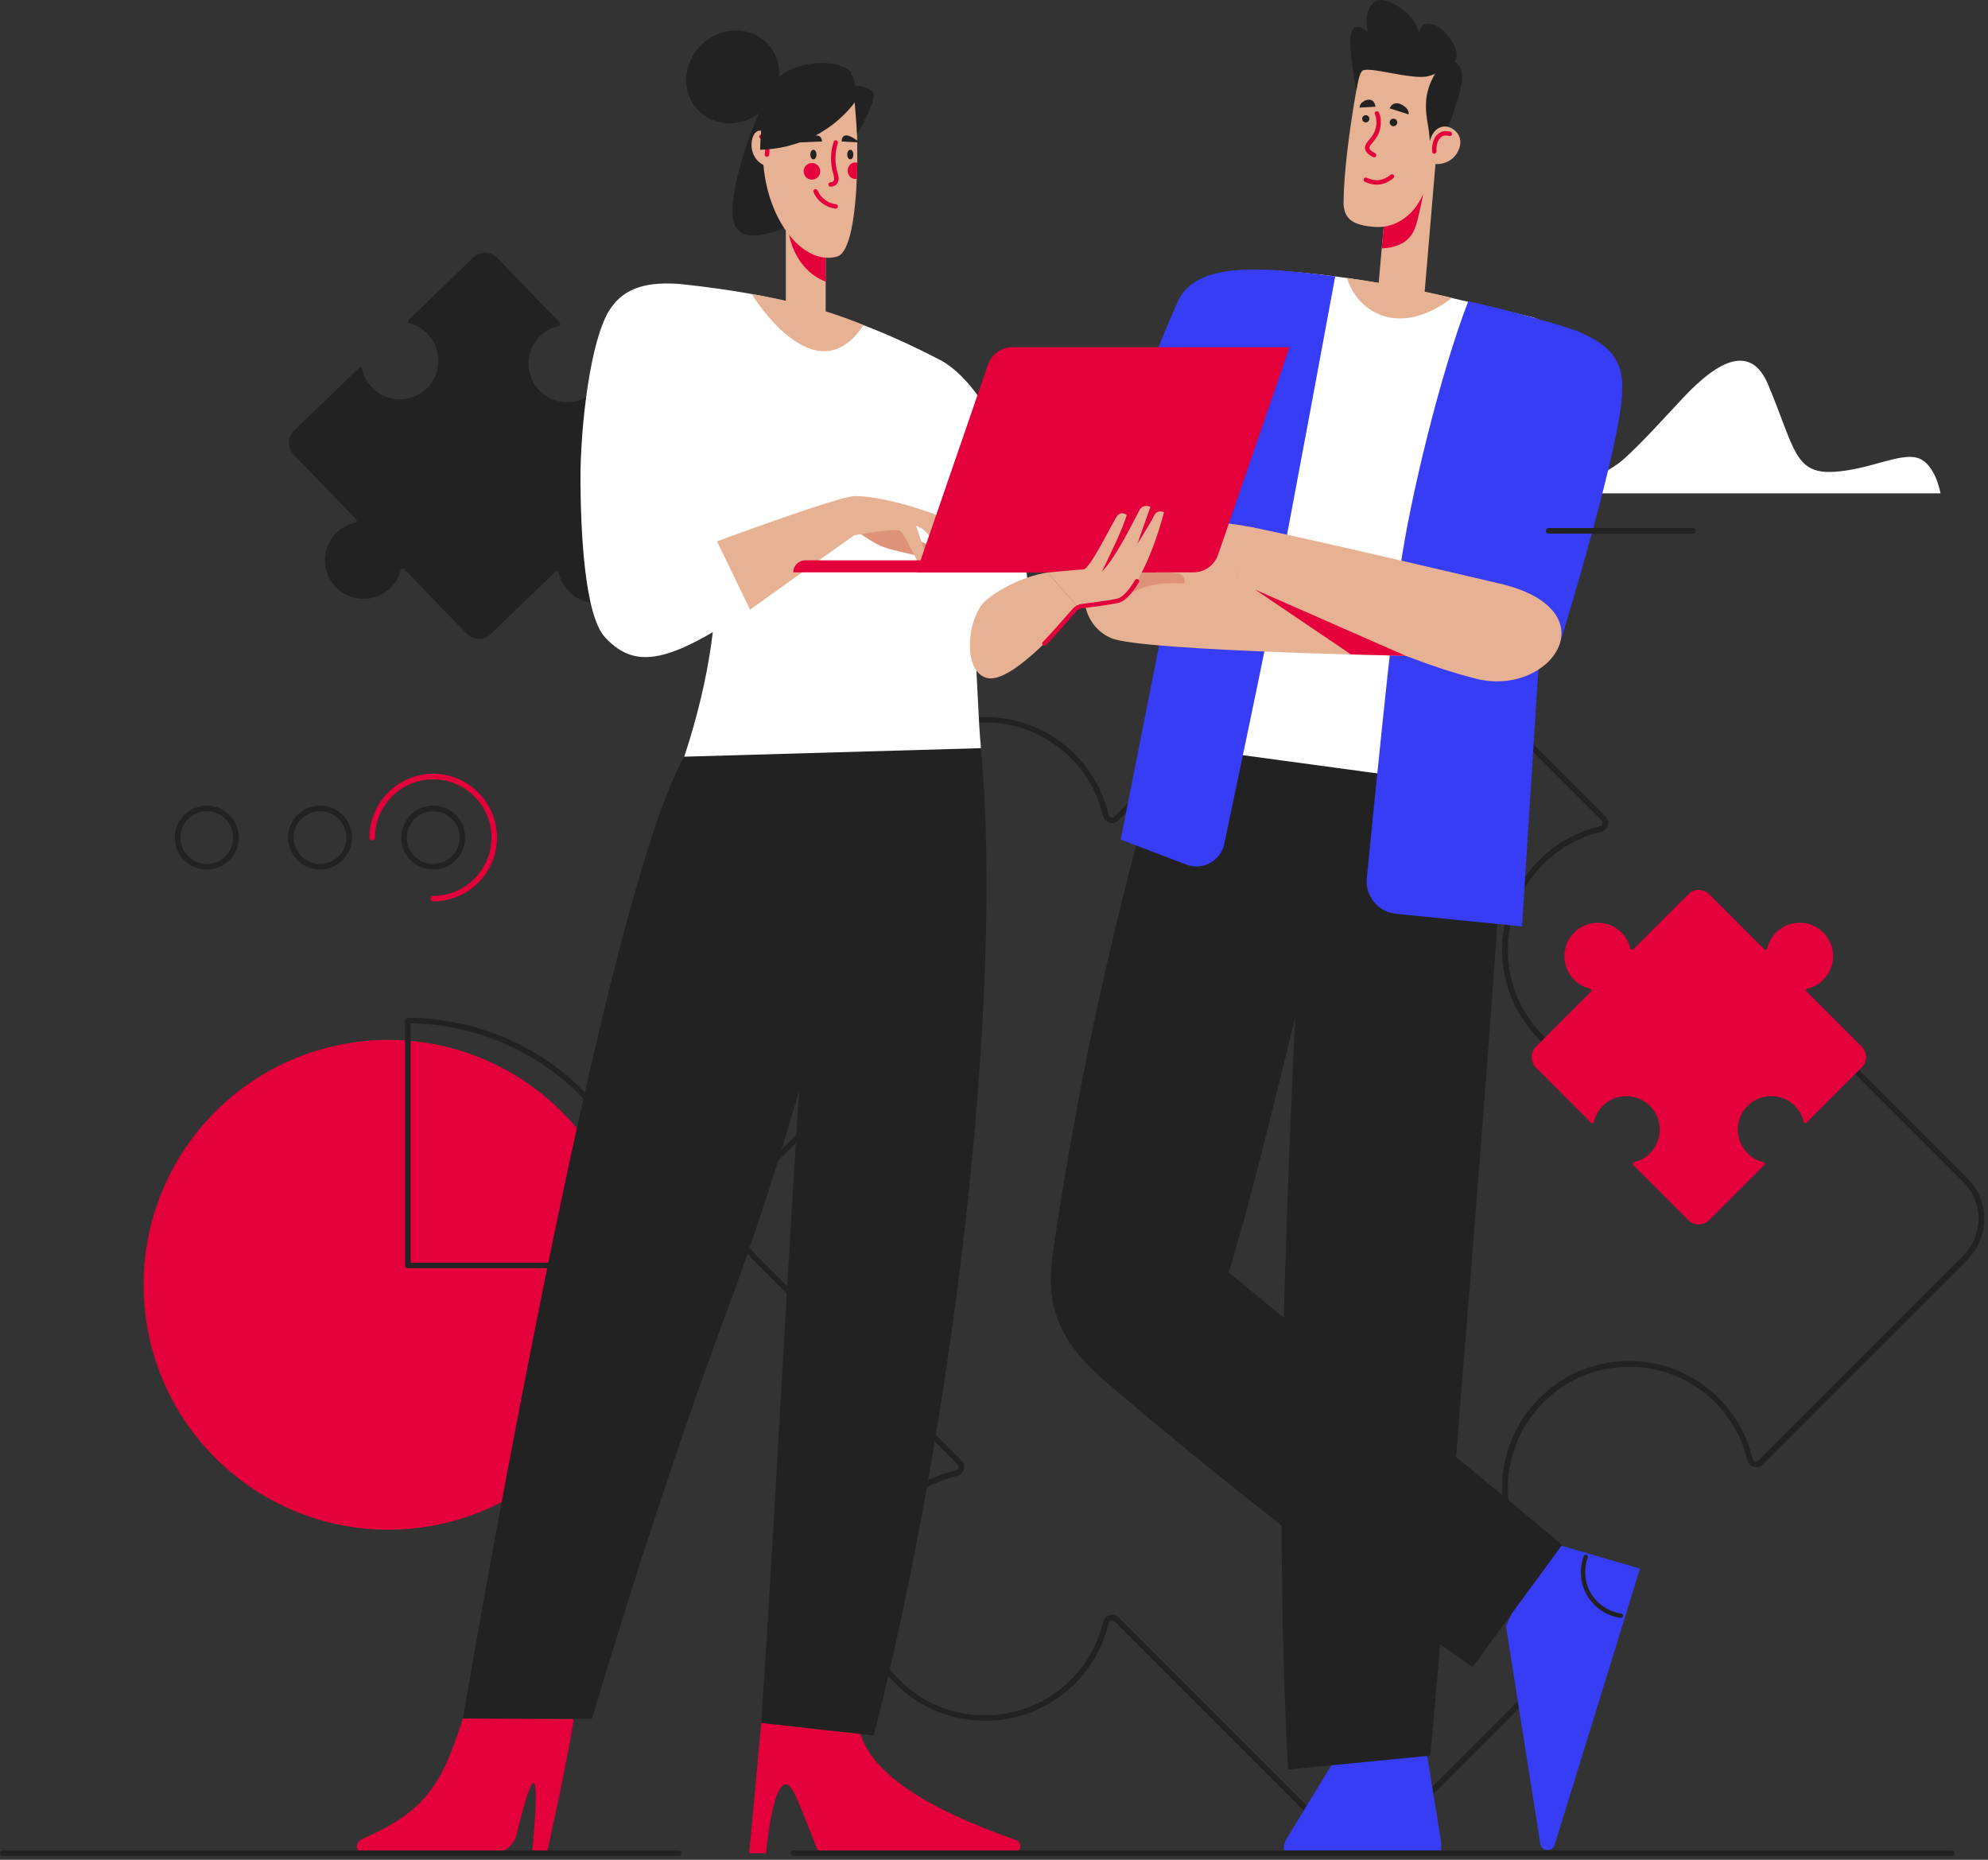
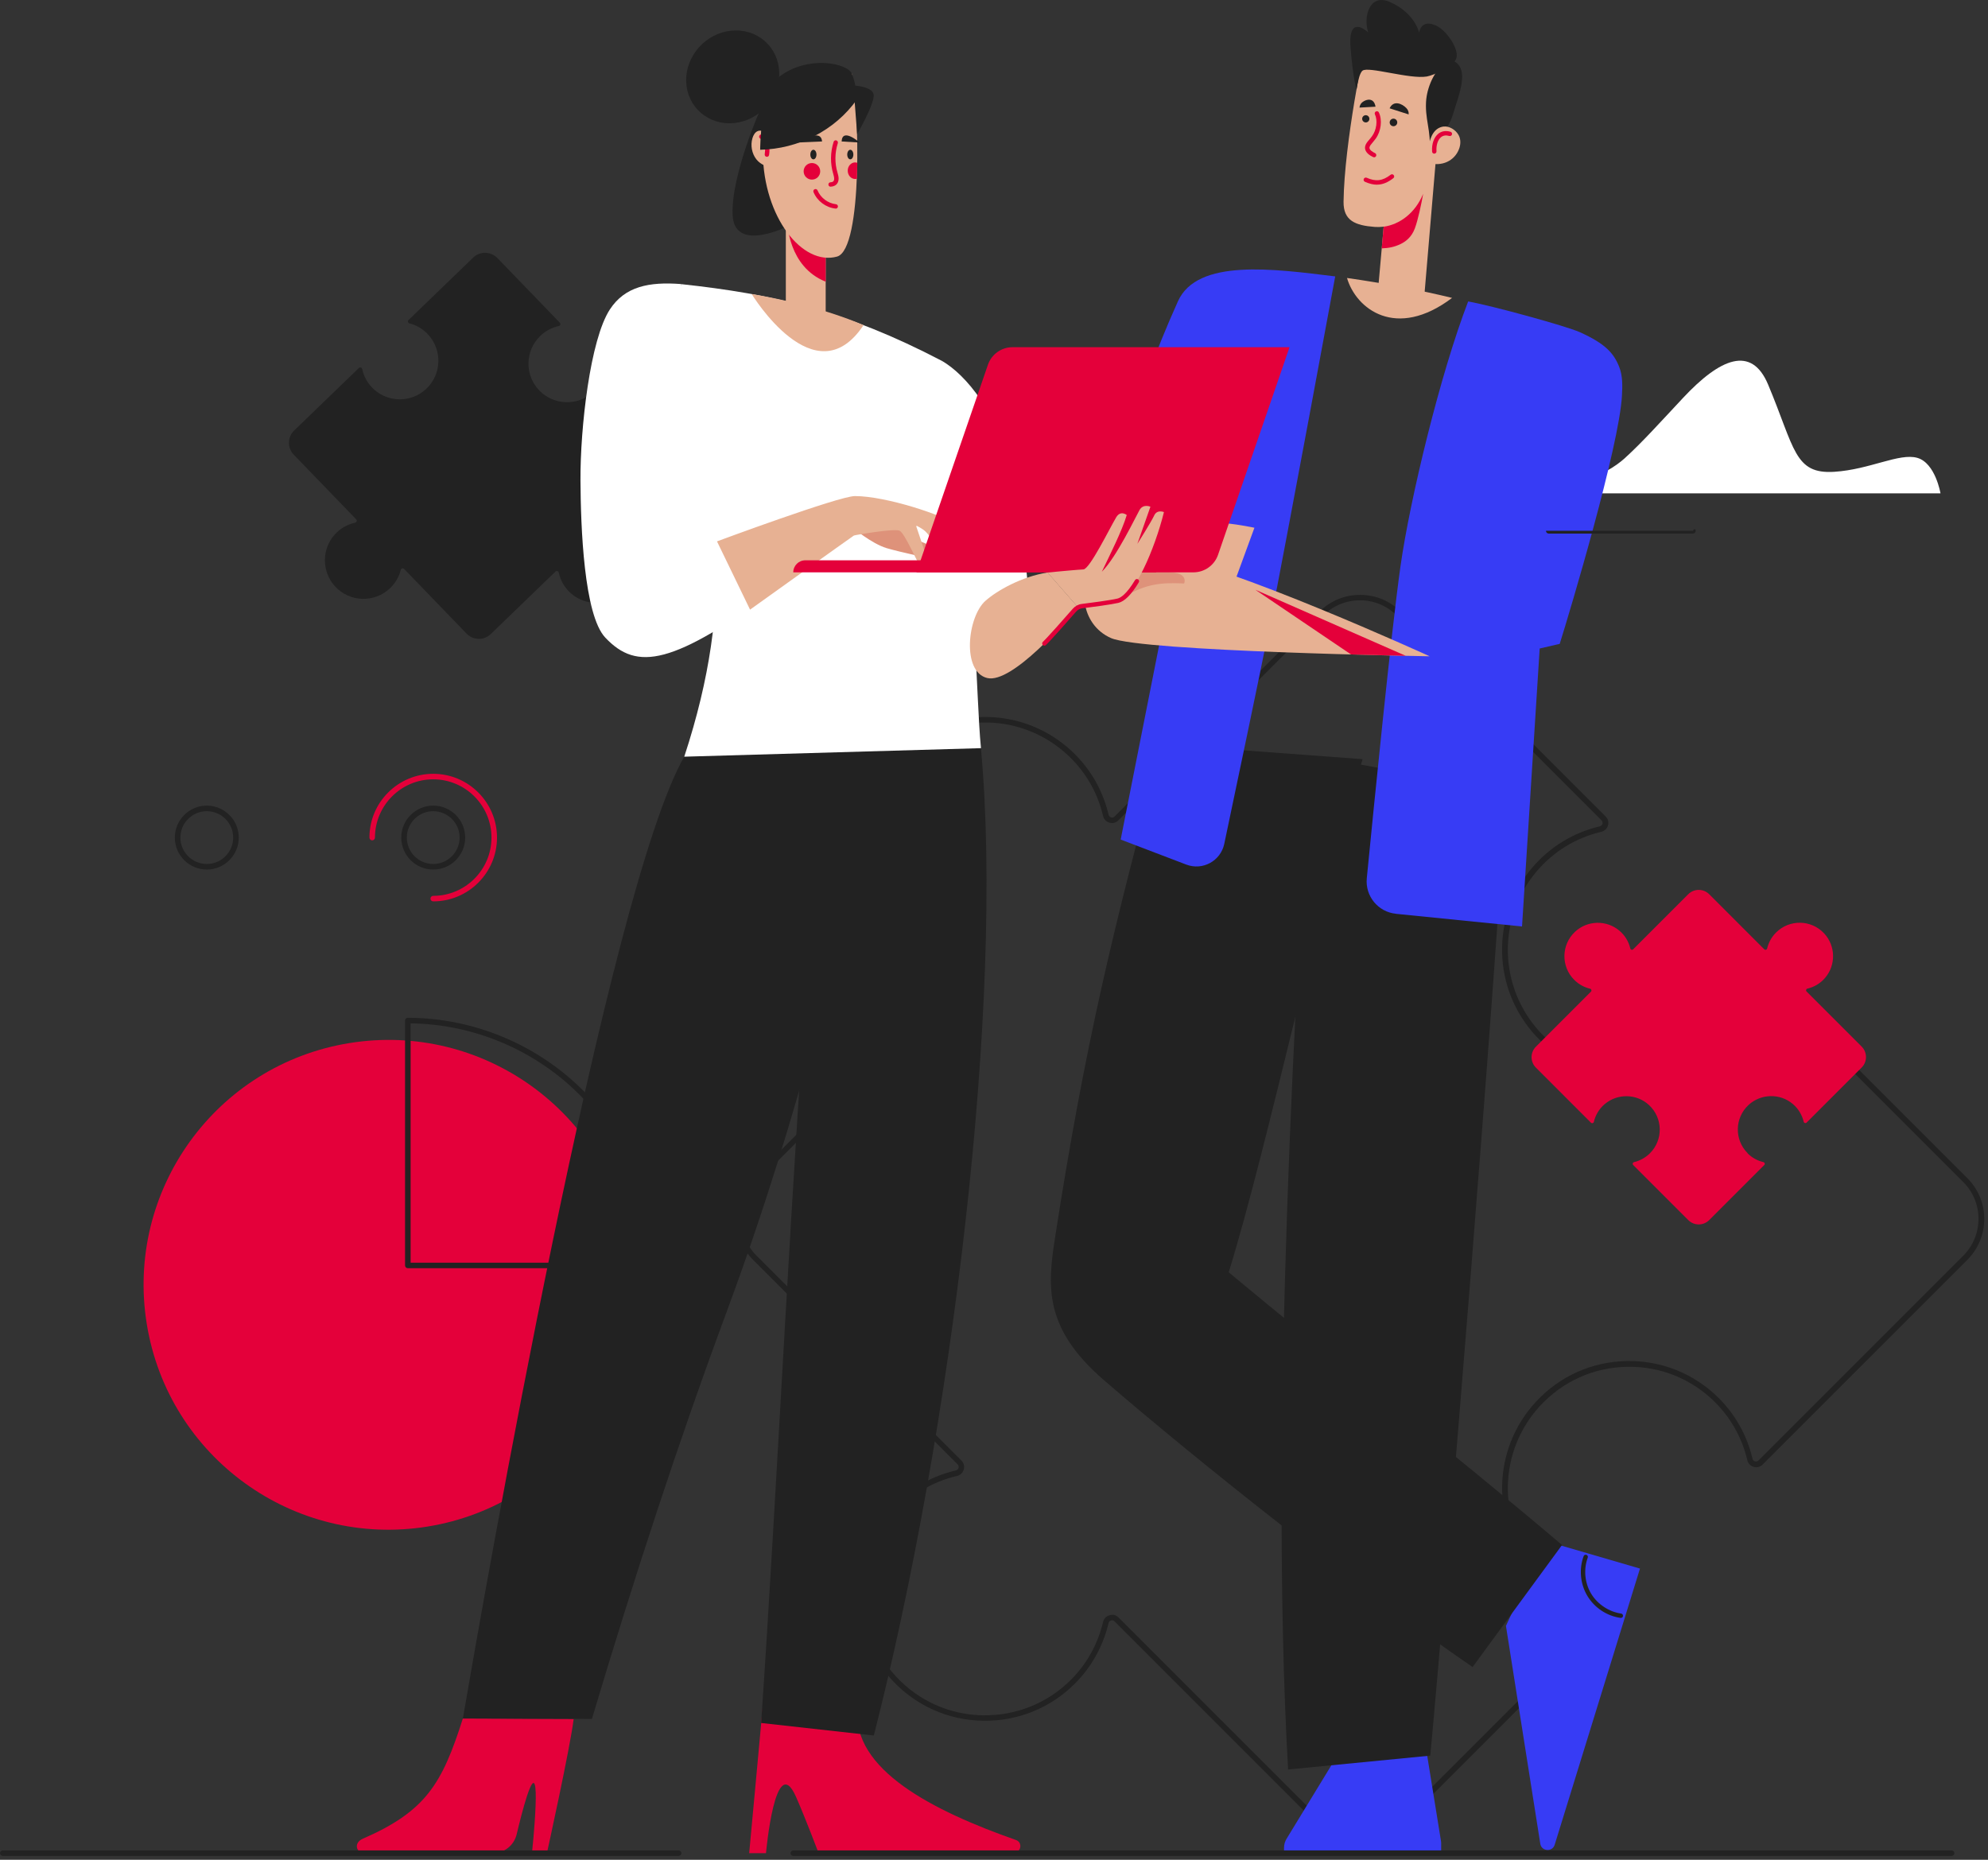
<svg xmlns="http://www.w3.org/2000/svg" width="403" height="377" viewBox="0 0 403 377" fill="none">
  <rect x="0" y="0" width="403" height="377" fill="#333333" stroke="none" />
  <g clip-path="url(#clip0_229_1883)">
    <path d="M275.71 373.59C272.59 373.59 269.65 372.37 267.44 370.17L225.93 328.66C225.66 328.39 225.35 328.44 225.23 328.48C224.97 328.55 224.78 328.75 224.72 329.02C223.63 333.68 221.27 337.92 217.9 341.29C212.91 346.28 206.26 348.94 199.23 348.82C192.18 348.69 185.65 345.77 180.84 340.59C171.96 331.03 171.64 316.34 180.1 306.42C183.69 302.21 188.42 299.32 193.78 298.07C194.04 298.01 194.24 297.82 194.32 297.56C194.35 297.44 194.41 297.13 194.14 296.86L152.63 255.35C148.07 250.79 148.07 243.37 152.63 238.82L194.14 197.31C194.41 197.04 194.36 196.73 194.32 196.61C194.25 196.35 194.05 196.16 193.78 196.1C189.13 195.01 184.88 192.65 181.51 189.28C176.52 184.29 173.85 177.66 173.98 170.61C174.11 163.56 177.03 157.03 182.21 152.22C191.77 143.34 206.46 143.02 216.38 151.48C220.59 155.07 223.47 159.8 224.73 165.16C224.79 165.42 224.98 165.62 225.24 165.7C225.36 165.73 225.67 165.79 225.94 165.52L267.45 124.01C269.66 121.8 272.59 120.59 275.72 120.59C278.85 120.59 281.78 121.81 283.99 124.01L325.5 165.52C325.98 166 326.16 166.67 325.97 167.32C325.78 167.98 325.27 168.46 324.61 168.62C319.48 169.82 314.96 172.58 311.53 176.61C303.44 186.1 303.75 200.14 312.24 209.28C316.84 214.23 323.09 217.03 329.83 217.15C336.55 217.26 342.92 214.71 347.69 209.95C350.91 206.73 353.17 202.67 354.21 198.22C354.37 197.55 354.85 197.04 355.51 196.86C356.16 196.67 356.83 196.86 357.31 197.33L398.82 238.84C401.03 241.05 402.24 243.98 402.24 247.11C402.24 250.24 401.02 253.17 398.82 255.38L357.31 296.89C356.83 297.37 356.15 297.55 355.51 297.36C354.85 297.17 354.37 296.66 354.21 296C353.17 291.55 350.91 287.49 347.69 284.27C342.92 279.5 336.57 276.94 329.83 277.07C323.09 277.19 316.84 279.99 312.24 284.94C303.75 294.08 303.44 308.13 311.53 317.61C314.96 321.63 319.48 324.39 324.61 325.6C325.28 325.76 325.78 326.24 325.97 326.9C326.15 327.55 325.97 328.22 325.5 328.7L283.99 370.21C281.78 372.42 278.85 373.63 275.72 373.63L275.71 373.59ZM225.43 327.32C225.91 327.32 226.37 327.51 226.72 327.86L268.23 369.37C270.23 371.37 272.88 372.47 275.7 372.47C278.52 372.47 281.18 371.37 283.17 369.37L324.68 327.86C324.95 327.59 324.9 327.28 324.86 327.16C324.79 326.9 324.59 326.71 324.32 326.65C318.96 325.39 314.22 322.5 310.64 318.3C302.18 308.38 302.5 293.69 311.38 284.13C316.19 278.95 322.72 276.03 329.77 275.9C336.8 275.77 343.45 278.45 348.44 283.43C351.81 286.8 354.17 291.04 355.26 295.7C355.32 295.96 355.51 296.16 355.77 296.24C355.89 296.27 356.2 296.32 356.47 296.06L397.98 254.55C399.98 252.55 401.07 249.9 401.07 247.08C401.07 244.26 399.97 241.6 397.98 239.61L356.47 198.1C356.2 197.83 355.89 197.88 355.77 197.92C355.51 197.99 355.32 198.19 355.26 198.46C354.17 203.11 351.81 207.36 348.44 210.73C343.45 215.72 336.82 218.41 329.77 218.26C322.72 218.13 316.19 215.21 311.37 210.03C302.49 200.47 302.17 185.78 310.63 175.86C314.22 171.65 318.95 168.77 324.31 167.51C324.57 167.45 324.77 167.26 324.85 167C324.88 166.88 324.93 166.57 324.67 166.3L283.16 124.79C281.16 122.79 278.51 121.69 275.69 121.69C272.87 121.69 270.21 122.79 268.22 124.79L226.71 166.3C226.23 166.78 225.56 166.95 224.91 166.77C224.25 166.58 223.77 166.07 223.61 165.41C222.41 160.28 219.65 155.76 215.62 152.33C206.13 144.24 192.09 144.54 182.95 153.04C178 157.64 175.2 163.89 175.08 170.63C174.96 177.38 177.52 183.72 182.28 188.49C185.5 191.71 189.56 193.97 194.01 195.01C194.68 195.17 195.19 195.65 195.37 196.31C195.56 196.96 195.37 197.64 194.9 198.12L153.39 239.63C149.27 243.75 149.27 250.45 153.39 254.57L194.9 296.08C195.38 296.56 195.56 297.23 195.37 297.89C195.18 298.54 194.67 299.03 194.01 299.19C188.88 300.39 184.35 303.15 180.93 307.18C172.84 316.67 173.15 330.71 181.64 339.85C186.24 344.8 192.49 347.6 199.23 347.72C206.01 347.81 212.32 345.28 217.09 340.52C220.31 337.3 222.57 333.24 223.61 328.79C223.77 328.12 224.25 327.61 224.91 327.43C225.08 327.38 225.25 327.36 225.42 327.36L225.43 327.32Z" fill="#222222" />
    <path d="M354.27 233.76C351.56 231.05 351.63 226.63 354.45 224C356.95 221.68 360.85 221.59 363.44 223.8C364.59 224.78 365.32 226.05 365.64 227.4C365.7 227.66 366.03 227.76 366.22 227.57L377.39 216.4C378.56 215.23 378.56 213.33 377.39 212.16L366.22 200.99C366.03 200.8 366.12 200.47 366.39 200.41C367.74 200.09 369.01 199.37 369.99 198.21C372.2 195.61 372.12 191.72 369.79 189.22C367.16 186.39 362.74 186.33 360.03 189.04C359.11 189.96 358.51 191.09 358.23 192.27C358.17 192.53 357.84 192.63 357.65 192.44L346.48 181.27C345.31 180.1 343.41 180.1 342.24 181.27L331.07 192.44C330.88 192.63 330.55 192.54 330.49 192.27C330.17 190.92 329.45 189.65 328.29 188.67C325.69 186.46 321.79 186.54 319.3 188.87C316.47 191.5 316.41 195.92 319.12 198.63C320.04 199.55 321.17 200.15 322.35 200.43C322.61 200.49 322.71 200.82 322.52 201.01L311.35 212.18C310.18 213.35 310.18 215.25 311.35 216.42L322.52 227.59C322.71 227.78 323.04 227.69 323.1 227.42C323.42 226.07 324.14 224.8 325.3 223.82C327.9 221.61 331.8 221.69 334.29 224.02C337.12 226.65 337.18 231.07 334.47 233.78C333.55 234.7 332.42 235.3 331.24 235.58C330.98 235.64 330.88 235.97 331.07 236.16L342.24 247.33C343.41 248.5 345.31 248.5 346.48 247.33L357.65 236.16C357.84 235.97 357.75 235.64 357.48 235.58C356.3 235.3 355.17 234.71 354.25 233.78L354.27 233.76Z" fill="#E4003A" />
    <path d="M86.67 67.7C89.74 70.88 89.58 75.98 86.26 78.96C83.33 81.59 78.83 81.61 75.88 79C74.57 77.84 73.75 76.36 73.42 74.8C73.35 74.49 72.98 74.38 72.75 74.6L59.63 87.27C58.26 88.6 58.22 90.78 59.54 92.16L72.21 105.28C72.43 105.51 72.31 105.88 72.01 105.95C70.45 106.29 68.97 107.1 67.81 108.41C65.2 111.36 65.22 115.86 67.85 118.79C70.83 122.11 75.93 122.27 79.11 119.2C80.19 118.15 80.9 116.87 81.25 115.51C81.33 115.21 81.7 115.1 81.92 115.33L94.59 128.45C95.92 129.82 98.1 129.86 99.48 128.54L112.6 115.87C112.83 115.65 113.2 115.77 113.27 116.07C113.61 117.63 114.42 119.11 115.73 120.27C118.68 122.88 123.18 122.86 126.11 120.23C129.43 117.25 129.59 112.15 126.52 108.97C125.47 107.89 124.19 107.18 122.83 106.83C122.53 106.75 122.42 106.38 122.65 106.16L135.77 93.49C137.14 92.16 137.18 89.98 135.86 88.6L123.19 75.48C122.97 75.25 122.59 75.36 122.52 75.66C122.13 77.21 121.26 78.66 119.91 79.77C116.87 82.27 112.37 82.09 109.53 79.36C106.32 76.27 106.34 71.16 109.52 68.1C110.6 67.05 111.91 66.39 113.28 66.09C113.59 66.02 113.7 65.65 113.49 65.42L100.82 52.3C99.49 50.93 97.31 50.89 95.93 52.21L82.81 64.88C82.58 65.1 82.69 65.48 82.99 65.55C84.35 65.89 85.63 66.6 86.68 67.69L86.67 67.7Z" fill="#222222" />
    <path d="M86.707 309.448C113.768 305.055 132.145 279.556 127.752 252.495C123.36 225.434 97.861 207.058 70.8 211.45C43.739 215.843 25.362 241.341 29.755 268.402C34.148 295.464 59.646 313.84 86.707 309.448Z" fill="#E4003A" />
    <path d="M132.31 257.08H82.67C82.36 257.08 82.11 256.83 82.11 256.52V206.88C82.11 206.57 82.36 206.32 82.67 206.32C95.88 206.32 108.82 211.68 118.17 221.02C127.51 230.36 132.87 243.3 132.87 256.52C132.87 256.83 132.62 257.08 132.31 257.08ZM83.24 255.96H131.75C131.6 243.24 126.38 230.82 117.38 221.82C108.38 212.82 95.96 207.6 83.24 207.45V255.96Z" fill="#222222" />
    <path d="M393.36 100.01H300.57C300.57 100.01 301.76 94.33 305.91 92.78C310.64 91.01 317.11 96.61 320.74 96.83C323.96 97.02 327.78 94.33 329.34 92.91C332.95 89.63 336.59 85.56 341.22 80.62C348.68 72.66 355.05 69.9 358.43 77.97C363.86 90.92 363.72 96.16 371.85 95.64C379.06 95.18 385.04 91.76 388.69 92.82C392.34 93.88 393.37 100.01 393.37 100.01H393.36Z" fill="white" />
    <path d="M87.82 182.72C87.51 182.72 87.26 182.47 87.26 182.16C87.26 181.85 87.51 181.6 87.82 181.6C94.33 181.6 99.63 176.3 99.63 169.79C99.63 163.28 94.33 157.98 87.82 157.98C81.31 157.98 76.01 163.28 76.01 169.79C76.01 170.1 75.76 170.35 75.45 170.35C75.14 170.35 74.89 170.1 74.89 169.79C74.89 162.66 80.69 156.86 87.82 156.86C94.95 156.86 100.75 162.66 100.75 169.79C100.75 176.92 94.95 182.72 87.82 182.72Z" fill="#E4003A" />
    <path d="M41.92 176.27C38.35 176.27 35.44 173.36 35.44 169.79C35.44 166.22 38.35 163.31 41.92 163.31C45.49 163.31 48.4 166.21 48.4 169.79C48.4 173.37 45.49 176.27 41.92 176.27ZM41.92 164.44C38.97 164.44 36.57 166.84 36.57 169.79C36.57 172.74 38.97 175.14 41.92 175.14C44.87 175.14 47.27 172.74 47.27 169.79C47.27 166.84 44.87 164.44 41.92 164.44Z" fill="#222222" />
-     <path d="M64.87 176.27C61.3 176.27 58.39 173.36 58.39 169.79C58.39 166.22 61.3 163.31 64.87 163.31C68.44 163.31 71.35 166.21 71.35 169.79C71.35 173.37 68.44 176.27 64.87 176.27ZM64.87 164.44C61.92 164.44 59.52 166.84 59.52 169.79C59.52 172.74 61.92 175.14 64.87 175.14C67.82 175.14 70.22 172.74 70.22 169.79C70.22 166.84 67.82 164.44 64.87 164.44Z" fill="#222222" />
    <path d="M87.82 176.27C84.25 176.27 81.34 173.36 81.34 169.79C81.34 166.22 84.25 163.31 87.82 163.31C91.39 163.31 94.3 166.21 94.3 169.79C94.3 173.37 91.39 176.27 87.82 176.27ZM87.82 164.44C84.87 164.44 82.47 166.84 82.47 169.79C82.47 172.74 84.87 175.14 87.82 175.14C90.77 175.14 93.17 172.74 93.17 169.79C93.17 166.84 90.77 164.44 87.82 164.44Z" fill="#222222" />
    <path d="M313.24 312.37L305.28 329.6L312.24 373.75C312.49 375.32 314.69 375.48 315.16 373.96L332.45 317.97L313.24 312.37Z" fill="#373CF5" />
    <path d="M260.29 375.66V374.59C260.29 373.9 260.49 373.22 260.87 372.64L271.46 355.27L288.87 353.13L292.1 373.13C292.13 373.32 292.15 373.51 292.15 373.7V375.66H260.29Z" fill="#373CF5" />
    <path d="M265.68 153.15C263.06 192.75 257.18 289.38 261.12 358.7L289.94 355.89C293.07 322.65 303.31 197.47 305.29 160.33L265.69 153.16L265.68 153.15Z" fill="#222222" />
    <path d="M235.76 150.89L276.21 153.89C267.47 182.84 256.96 232.44 249.08 257.91C270.34 275.66 293.13 293.23 316.65 313.19L298.52 337.93C275.56 322.21 243.06 296.43 223.8 279.79C211.69 269.33 212.31 260.98 213.84 251.1C219.9 211.93 225.73 187.8 235.76 150.89Z" fill="#222222" />
-     <path d="M305.28 160.32C309.06 127.6 314.65 91.49 315.58 77.06C315.95 71.41 314.9 65.34 310.61 64.3C295.08 60.56 278.54 56.2 259.64 54.93C253.27 54.5 247.92 57.18 247.07 63.51C243.27 91.89 238.19 118.23 235.76 150.89L305.28 160.32Z" fill="white" />
    <path d="M249.48 118.55C244.83 118.11 241.32 117.46 237.92 116.83C233.09 115.93 228.53 115.09 221.7 115.15V114.7C228.55 114.63 233.16 115.48 238.01 116.38C241.4 117.01 244.9 117.66 249.53 118.1L249.49 118.54L249.48 118.55Z" fill="#373CF5" />
    <path d="M236.26 125.26L220 119.07C221.9 109.66 224 101.69 227 92.57C230.78 81.08 233.89 71.96 238.79 61.07C242.73 52.32 258.31 54.52 270.67 56.03C270.67 56.03 260.85 109.28 257.33 127.02C255.47 136.4 250.59 159.61 248.18 171.06C247.45 174.53 243.79 176.53 240.47 175.26L227.18 170.19L234.97 130.83L236.25 125.26H236.26Z" fill="#373CF5" />
    <path d="M276.62 9.51C276.62 9.51 272.52 28.73 272.36 40.89C272.31 44.76 274.77 45.7 278.67 46C283.13 46.34 287.66 43.2 289.12 37.4C292.78 22.84 294.75 13.82 290.81 11.01C284.3 6.37 276.62 9.51 276.62 9.51Z" fill="#E7B193" />
    <path d="M292.01 21.27L288.62 61.3L279.27 59.7L282.76 20.48L292.01 21.27Z" fill="#E7B193" />
    <path d="M281.7 21.96L285.55 23.19C285.55 23.19 285.69 22.54 285.08 21.9C284.24 21.02 282.5 20.24 281.7 21.95V21.96Z" fill="#222222" />
    <path d="M278.84 21.63L275.6 21.81C275.6 21.81 275.61 21.15 276.21 20.69C277.03 20.06 278.54 19.76 278.84 21.63Z" fill="#222222" />
    <path d="M278.55 31.88C278.49 31.88 278.42 31.87 278.36 31.84C276.68 31.06 276.63 30.11 276.75 29.62C276.87 29.12 277.2 28.74 277.58 28.3C277.75 28.09 277.95 27.87 278.14 27.6C279.05 26.35 279.31 24.41 278.72 23.18C278.61 22.96 278.71 22.69 278.93 22.59C279.15 22.48 279.42 22.58 279.52 22.8C280.25 24.33 279.97 26.62 278.86 28.13C278.65 28.41 278.45 28.66 278.26 28.88C277.94 29.25 277.69 29.55 277.62 29.84C277.49 30.39 278.36 30.86 278.74 31.04C278.96 31.14 279.06 31.41 278.96 31.63C278.88 31.79 278.72 31.89 278.56 31.89L278.55 31.88Z" fill="#E4003A" />
    <path d="M281.72 24.71C281.66 25.13 281.95 25.52 282.37 25.58C282.79 25.64 283.18 25.35 283.24 24.93C283.3 24.51 283.01 24.12 282.59 24.06C282.17 24 281.78 24.29 281.72 24.71Z" fill="#222222" />
    <path d="M276.14 23.98C276.08 24.38 276.36 24.75 276.76 24.81C277.16 24.87 277.53 24.59 277.59 24.19C277.65 23.79 277.37 23.42 276.97 23.36C276.57 23.3 276.2 23.58 276.14 23.98Z" fill="#222222" />
    <path d="M291.37 31.52C291.18 31.52 291 31.39 290.94 31.2C290.62 30.09 290.88 28.85 291.62 27.96C291.98 27.53 292.46 27.18 293 26.96C293.23 26.87 293.49 26.97 293.58 27.2C293.67 27.43 293.57 27.69 293.34 27.78C292.93 27.95 292.58 28.21 292.31 28.53C291.77 29.18 291.57 30.13 291.8 30.95C291.87 31.19 291.73 31.43 291.5 31.5C291.46 31.51 291.42 31.52 291.38 31.52H291.37Z" fill="#E4003A" />
    <path d="M279.14 37.44C278.37 37.44 277.57 37.24 276.69 36.85C276.47 36.75 276.36 36.49 276.46 36.26C276.56 36.04 276.83 35.93 277.05 36.03C278.91 36.86 280.28 36.68 281.91 35.42C282.1 35.27 282.38 35.3 282.53 35.5C282.68 35.69 282.65 35.97 282.45 36.12C281.31 37 280.26 37.43 279.14 37.43V37.44Z" fill="#E4003A" />
    <path d="M289.14 19.96C288.7 24.14 290.24 26.49 289.75 30.85C291.49 27.59 293.47 26.71 294.54 23.17C295.79 19.03 298.04 13.85 294.49 12.27C290.96 12.97 289.38 17.74 289.15 19.96H289.14Z" fill="#222222" />
    <path d="M277.36 6.55C276.34 3.58 277.53 -1.4 281.69 0.38C287.08 2.68 288 7.17 287.76 7.51C287.52 7.85 287.31 3.55 291.04 5.15C293.25 6.1 295.87 10.06 295.21 11.86C294.61 13.5 290.65 15.26 289.23 15.51C285.79 16.1 277.34 13.39 276.2 14.33C275.57 14.85 275.23 16.77 274.99 18.17C274.38 16.12 273.93 11.71 273.77 9.57C273.39 4.51 275.4 4.89 277.38 6.57L277.36 6.55Z" fill="#222222" />
    <path d="M292.7 25.65C293.73 25.54 295.07 26.25 295.69 27.4C296.19 28.33 296.08 29.37 295.78 30.18C294.86 32.65 292.22 33.84 289.53 33C289.53 33 288.79 26.07 292.71 25.64L292.7 25.65Z" fill="#E7B193" />
    <path d="M288.49 39.32C288.17 41.15 287.46 44.57 286.81 46.31C286.13 48.12 284.91 48.99 283.94 49.46C282.61 50.1 281.48 50.29 280.1 50.35L280.49 45.96C283.77 45.5 286.9 43.17 288.48 39.32H288.49Z" fill="#E4003A" />
    <path d="M290.75 31.15C290.52 31.15 290.32 30.97 290.31 30.73C290.2 29.18 290.68 27.83 291.57 27.11C292.04 26.73 292.85 26.36 294.04 26.71C294.28 26.78 294.41 27.03 294.34 27.26C294.27 27.5 294.02 27.63 293.79 27.56C293.13 27.37 292.57 27.45 292.13 27.8C291.47 28.33 291.11 29.42 291.2 30.66C291.22 30.91 291.03 31.12 290.79 31.14C290.78 31.14 290.77 31.14 290.76 31.14L290.75 31.15Z" fill="#E4003A" />
    <path d="M294.36 60.39C282.98 68.98 274.88 62.6 273.06 56.35C280.41 57.39 288.04 58.84 294.36 60.39Z" fill="#E7B193" />
    <path d="M282.97 185.23C279.36 184.87 276.72 181.65 277.07 178.04C278.5 163.46 281.98 128.49 283.88 114.93C285.81 101.18 292.01 75.65 297.62 61.11C302.3 61.93 317.42 66.07 320.24 67.33C325.47 69.68 327.14 71.62 328.23 74.35C328.96 76.18 328.9 78.19 328.8 80.15C328.28 90.4 318.23 124.02 316.18 130.52L312.12 131.46L308.54 187.81L282.96 185.24L282.97 185.23Z" fill="#373CF5" />
-     <path d="M295.14 295.34L260.28 267.15L260.55 256.77L295.49 291.01L295.14 295.34Z" fill="#222222" />
    <path d="M328.57 327.97C328.57 327.97 328.53 327.97 328.51 327.97C325.73 327.58 323.22 325.91 321.78 323.5C320.34 321.09 320.06 318.08 321.03 315.45C321.11 315.22 321.37 315.1 321.6 315.19C321.83 315.27 321.95 315.53 321.86 315.76C320.99 318.11 321.25 320.9 322.54 323.04C323.82 325.19 326.16 326.74 328.63 327.09C328.87 327.12 329.04 327.35 329.01 327.59C328.98 327.81 328.79 327.97 328.57 327.97Z" fill="#222222" />
    <path d="M289.82 133.04C289.82 133.04 231.49 132.08 225.23 129.35C218.97 126.62 218.01 118.02 223.03 113.98C228.03 109.96 231.25 111.75 234.4 112.21C248.98 114.36 289.82 133.04 289.82 133.04Z" fill="#E7B193" />
    <path d="M254.29 106.98C254.29 106.98 249.79 106.04 247.33 106.02C241.5 105.98 239.28 108.06 238.27 109.84C237.14 111.83 236.85 112.79 236.85 112.79L250.35 117.75L254.29 106.99V106.98Z" fill="#E7B193" />
-     <path d="M304.03 118.31C304.03 118.31 265.79 109.28 253.92 106.9L250.35 117.74C259.9 121.51 281.85 133.24 299.24 137.59C314.41 141.39 326.75 123.67 304.04 118.3L304.03 118.31Z" fill="#E7B193" />
    <path d="M284.96 132.94L254.48 119.55L273.88 132.67L284.96 132.94Z" fill="#E4003A" />
    <path d="M188.55 375.66H165.95C165.95 375.66 163.25 368.51 161.36 364.23C157.14 354.7 155.28 375.66 155.28 375.66H151.87C151.87 375.66 154.46 347.85 154.96 342.22L173.84 346.25C172.6 358.75 189.25 367.12 205.97 373C207.35 373.49 207.01 375.53 205.54 375.54L188.53 375.66H188.55Z" fill="#E4003A" />
    <path d="M168.17 152.58C166.43 168.27 165.99 167.22 164.58 184.87C160.58 234.89 157.4 304.62 154.29 349.27L177.14 351.81C192.93 289.94 203.6 203.24 198.85 151.64L168.16 152.58H168.17Z" fill="#222222" />
    <path d="M86.62 375.66H99.94C102.21 375.66 104.2 374.08 104.73 371.86C105.32 369.38 106.12 366.23 106.83 364.07C110.12 354.09 107.84 375.65 107.84 375.65H110.87C110.87 375.65 115.63 354.08 116.29 348.45L93.83 348.36C89.62 361.6 86.34 367.15 73.54 372.74C71.67 373.55 72.23 375.51 73.54 375.51L86.62 375.65V375.66Z" fill="#E4003A" />
    <path d="M227.88 120.99C232.4 118.29 235.44 118.07 240.04 118.28C240.04 118.28 240.65 116.98 239.03 116.33C237.41 115.68 229.62 115.43 229.62 115.43L227.88 120.99Z" fill="#DE927A" />
    <path d="M138.71 153.37C123.1 180.65 98.06 323.71 93.83 348.36L119.99 348.45C128.58 319.7 137.44 292.54 147.39 265.69C162.46 225.01 171.31 187.39 179.36 150.6L138.71 153.37Z" fill="#222222" />
    <path d="M198.86 151.65C198.31 146.1 198.12 137.39 197.6 130.5C196.14 111.05 194.02 87.79 190.87 73.12C171.45 62.98 156.78 59.61 138.02 57.59L140.48 73.2C144.89 101.04 149.38 120.89 138.71 153.39L198.86 151.66V151.65Z" fill="white" />
    <path d="M190.87 73.11C195.91 76.01 202.15 83.67 205.39 96.16C207 102.38 208.45 119.77 208.45 119.77L193.04 130.44L190.87 73.11Z" fill="white" />
    <path d="M159.62 45.9C159.62 45.9 149.05 51.21 148.53 43.81C147.97 35.85 154.67 19.82 157.08 16.46C160.92 12.29 170.34 39.89 159.62 45.89V45.9Z" fill="#222222" />
    <path d="M159.3 66.41L167.38 67.44V43.19H159.3V66.41Z" fill="#E7B193" />
    <path d="M159.62 45.08C161.26 47.63 166.48 51.38 167.38 50.69V57.1C159.75 54.07 159.62 45.08 159.62 45.08Z" fill="#E4003A" />
    <path d="M169.7 52.01C162.67 53.97 154.78 44.05 154.64 30.98C154.56 23.52 156.07 17.37 158.65 15.4C163.29 11.87 172.67 14.93 172.67 14.93C174.17 21.17 174.97 50.53 169.69 52.01H169.7Z" fill="#E7B193" />
    <path d="M170.61 28.68L174.26 28.89C174.26 28.89 170.74 25.79 170.61 28.68Z" fill="#222222" />
    <path d="M171.75 31.33C171.75 31.87 172.03 32.3 172.37 32.3C172.71 32.3 172.99 31.87 172.99 31.33C172.99 30.79 172.71 30.36 172.37 30.36C172.03 30.36 171.75 30.79 171.75 31.33Z" fill="#222222" />
    <path d="M166.64 28.68L161.7 28.89C161.7 28.89 166.48 25.79 166.64 28.68Z" fill="#222222" />
    <path d="M165.51 31.33C165.51 31.87 165.23 32.3 164.89 32.3C164.55 32.3 164.27 31.87 164.27 31.33C164.27 30.79 164.55 30.36 164.89 30.36C165.23 30.36 165.51 30.79 165.51 31.33Z" fill="#222222" />
    <path d="M168.38 37.85C168.13 37.85 167.93 37.65 167.93 37.4C167.93 37.15 168.13 36.95 168.38 36.95C168.55 36.95 168.79 36.9 168.93 36.75C169.04 36.64 169.1 36.47 169.1 36.24C169.1 35.93 169.02 35.61 168.93 35.32C168.28 33.17 168.3 30.89 168.99 28.75C169.06 28.52 169.31 28.38 169.55 28.46C169.78 28.54 169.91 28.79 169.84 29.02C169.21 30.99 169.19 33.08 169.79 35.06C169.89 35.4 170 35.81 170 36.23C170 36.81 169.77 37.17 169.57 37.37C169.16 37.79 168.61 37.83 168.39 37.83L168.38 37.85Z" fill="#E4003A" />
    <path d="M169.42 42.28C169.42 42.28 169.39 42.28 169.37 42.28C167.41 42.07 165.66 40.76 164.91 38.94C164.82 38.71 164.92 38.45 165.15 38.36C165.38 38.26 165.64 38.37 165.73 38.6C166.35 40.1 167.85 41.22 169.46 41.4C169.71 41.43 169.88 41.65 169.86 41.89C169.83 42.12 169.64 42.29 169.42 42.29V42.28Z" fill="#E4003A" />
    <path d="M156.94 30.25C156.79 29.2 156.34 28.2 155.69 27.42C155.16 26.79 154.37 26.28 153.64 26.56C153.07 26.77 152.71 27.39 152.53 28.02C152.1 29.47 152.42 31.15 153.33 32.3C154.24 33.45 155.72 34.02 157.09 33.76L156.95 30.26L156.94 30.25Z" fill="#E7B193" />
    <path d="M155.46 31.78C155.46 31.78 155.41 31.78 155.39 31.78C155.15 31.74 154.98 31.51 155.02 31.27C155.18 30.32 155.08 29.49 154.72 28.81C154.56 28.51 154.34 28.26 154.07 28.06C153.87 27.92 153.82 27.64 153.97 27.44C154.11 27.24 154.39 27.19 154.59 27.34C154.98 27.62 155.3 27.98 155.51 28.4C155.96 29.25 156.09 30.27 155.9 31.42C155.86 31.64 155.68 31.79 155.46 31.79V31.78Z" fill="#E4003A" />
    <path d="M166.27 34.73C166.27 35.66 165.52 36.41 164.59 36.41C163.66 36.41 162.91 35.66 162.91 34.73C162.91 33.8 163.66 33.05 164.59 33.05C165.52 33.05 166.27 33.8 166.27 34.73Z" fill="#E4003A" />
    <path d="M173.71 20.17C169.21 26.51 161.79 30.19 154.1 30.36C154.1 30.36 154.09 18.56 157.94 15.58C163.69 11.13 171.75 12.76 172.68 14.94C173.65 17.19 173.7 20.17 173.7 20.17H173.71Z" fill="#222222" />
    <path d="M173.76 27.2C173.76 27.2 177.46 20.77 177.09 19.11C176.72 17.46 173 17.34 173 17.34L173.76 27.19V27.2Z" fill="#222222" />
    <path d="M139.12 15.58C138.76 20.78 142.67 24.99 147.87 24.99C153.07 24.99 157.57 20.78 157.94 15.58C158.3 10.38 154.39 6.17 149.19 6.17C143.99 6.17 139.49 10.38 139.12 15.58Z" fill="#222222" />
    <path d="M152.38 59.6C152.38 59.6 165.21 80.76 175.05 65.91C167.58 62.71 158.76 60.68 152.38 59.6Z" fill="#E7B193" />
    <path d="M173.35 32.92C172.52 32.92 171.85 33.67 171.85 34.6C171.85 35.53 172.52 36.28 173.35 36.28C173.47 36.28 173.59 36.26 173.71 36.23C173.75 35.17 173.78 34.09 173.8 33.01C173.66 32.96 173.51 32.93 173.36 32.93L173.35 32.92Z" fill="#E4003A" />
    <path d="M138.02 57.58C131.62 57.1 126.7 58.03 123.63 62.73C119.63 68.85 117.62 86.68 117.67 97.35C117.72 106.81 118.36 124.66 122.71 129.26C129.14 136.07 136.34 134.89 157.91 119.11L138.02 57.59V57.58Z" fill="white" />
    <path d="M172.79 106.92C172.79 106.92 176.66 110.18 179.71 111.11C181.99 111.8 190.05 113.62 190.78 113.58C192.44 113.5 192.76 112.47 192.32 112.19C190.67 111.16 184.61 109.19 184.24 108.64C183.87 108.09 182.79 104.64 180.46 104.39C178.13 104.14 172.79 106.91 172.79 106.91V106.92Z" fill="#DE927A" />
    <path d="M145.33 109.75C145.33 109.75 170.05 100.57 173.31 100.56C179.63 100.56 191.52 104.52 193.66 106.32C194.96 107.42 196.71 110.63 197.12 111.92C197.2 112.17 196.42 112.8 195.44 111.88C194.87 111.34 193.87 109.95 193.18 109.15C192.54 108.4 191.42 107.52 190.89 107.12C190.81 107.06 190.7 107.14 190.74 107.23C191.03 107.89 191.68 109.43 192.16 110.62C192.72 112.03 193.44 113.76 193.61 114.69C193.69 115.12 192.72 115.55 191.93 114.36C191.19 113.25 188.78 108.57 187.31 107.48C186.7 107.03 186.16 106.75 185.88 106.61C185.8 106.57 185.72 106.65 185.75 106.73C186.14 107.86 187.97 113.17 188.41 115.09C188.48 115.4 187.69 116.24 186.81 115.19C185.93 114.14 183.44 108.04 182.33 107.57C181.22 107.1 173.3 108.46 173.1 108.56C172.9 108.66 152.05 123.58 152.05 123.58L145.34 109.73L145.33 109.75Z" fill="#E7B193" />
    <path d="M261.41 70.38H205.26C203.01 70.38 201 71.81 200.27 73.94L185.78 116.02H241.93C244.18 116.02 246.19 114.59 246.92 112.46L261.41 70.38Z" fill="#E4003A" />
    <path d="M234.38 113.58H163.25C161.9 113.58 160.81 114.67 160.81 116.02H234.38V113.58Z" fill="#E4003A" />
    <path d="M199.79 121.77C196.1 125.01 194.92 136.22 200.15 137.45C205.14 138.62 216.3 125.82 218.43 122.98L212.37 116.05C207.02 116.91 202.11 119.73 199.79 121.77Z" fill="#E7B193" />
    <path d="M218.43 122.98C218.43 122.98 224.75 122.22 226.62 121.77C229.9 120.99 234.07 111.38 235.95 103.81C235.95 103.81 234.55 103.2 233.96 104.52C233.45 105.66 230.56 110.25 230.56 110.25L233.21 102.72C233.21 102.72 231.76 102.06 231 103.39C230.24 104.72 226.34 112.94 223.36 115.9C224.98 112.5 227.47 107.58 228.41 104.4C228.41 104.4 227.17 103.37 226.28 104.85C224.92 107.13 220.9 115.38 219.62 115.43C218.64 115.47 215.21 115.79 215.21 115.79L212.35 116.06L218.41 122.99L218.43 122.98Z" fill="#E7B193" />
    <path d="M211.71 130.89C211.59 130.89 211.47 130.84 211.39 130.75C211.22 130.57 211.23 130.29 211.4 130.12C212.48 129.09 216.01 125.07 217.48 123.39C217.95 122.86 218.59 122.51 219.29 122.43C220.99 122.22 225.1 121.68 226.52 121.34C227.22 121.17 228.41 120.39 230.09 117.59C230.22 117.38 230.49 117.31 230.7 117.44C230.91 117.57 230.98 117.84 230.85 118.05C229.37 120.51 227.98 121.91 226.72 122.21C225.31 122.54 221.53 123.04 219.4 123.31C218.91 123.37 218.47 123.61 218.15 123.98C216.67 125.67 213.12 129.72 212.01 130.77C211.92 130.85 211.81 130.89 211.7 130.89H211.71Z" fill="#E4003A" />
    <path d="M395.62 376.22H160.81C160.5 376.22 160.25 375.97 160.25 375.66C160.25 375.35 160.5 375.1 160.81 375.1H395.62C395.93 375.1 396.18 375.35 396.18 375.66C396.18 375.97 395.93 376.22 395.62 376.22Z" fill="#222222" />
    <path d="M137.57 376.22H0.56C0.25 376.22 0 375.97 0 375.66C0 375.35 0.25 375.1 0.56 375.1H137.57C137.88 375.1 138.13 375.35 138.13 375.66C138.13 375.97 137.88 376.22 137.57 376.22Z" fill="#222222" />
-     <path d="M343.19 108.16H313.95C313.64 108.16 313.39 107.91 313.39 107.6C313.39 107.29 313.64 107.04 313.95 107.04H343.19C343.5 107.04 343.75 107.29 343.75 107.6C343.75 107.91 343.5 108.16 343.19 108.16Z" fill="#222222" />
+     <path d="M343.19 108.16H313.95C313.64 108.16 313.39 107.91 313.39 107.6H343.19C343.5 107.04 343.75 107.29 343.75 107.6C343.75 107.91 343.5 108.16 343.19 108.16Z" fill="#222222" />
  </g>
  <defs>
    <clipPath id="clip0_229_1883">
      <rect width="402.21" height="376.22" fill="white" />
    </clipPath>
  </defs>
</svg>